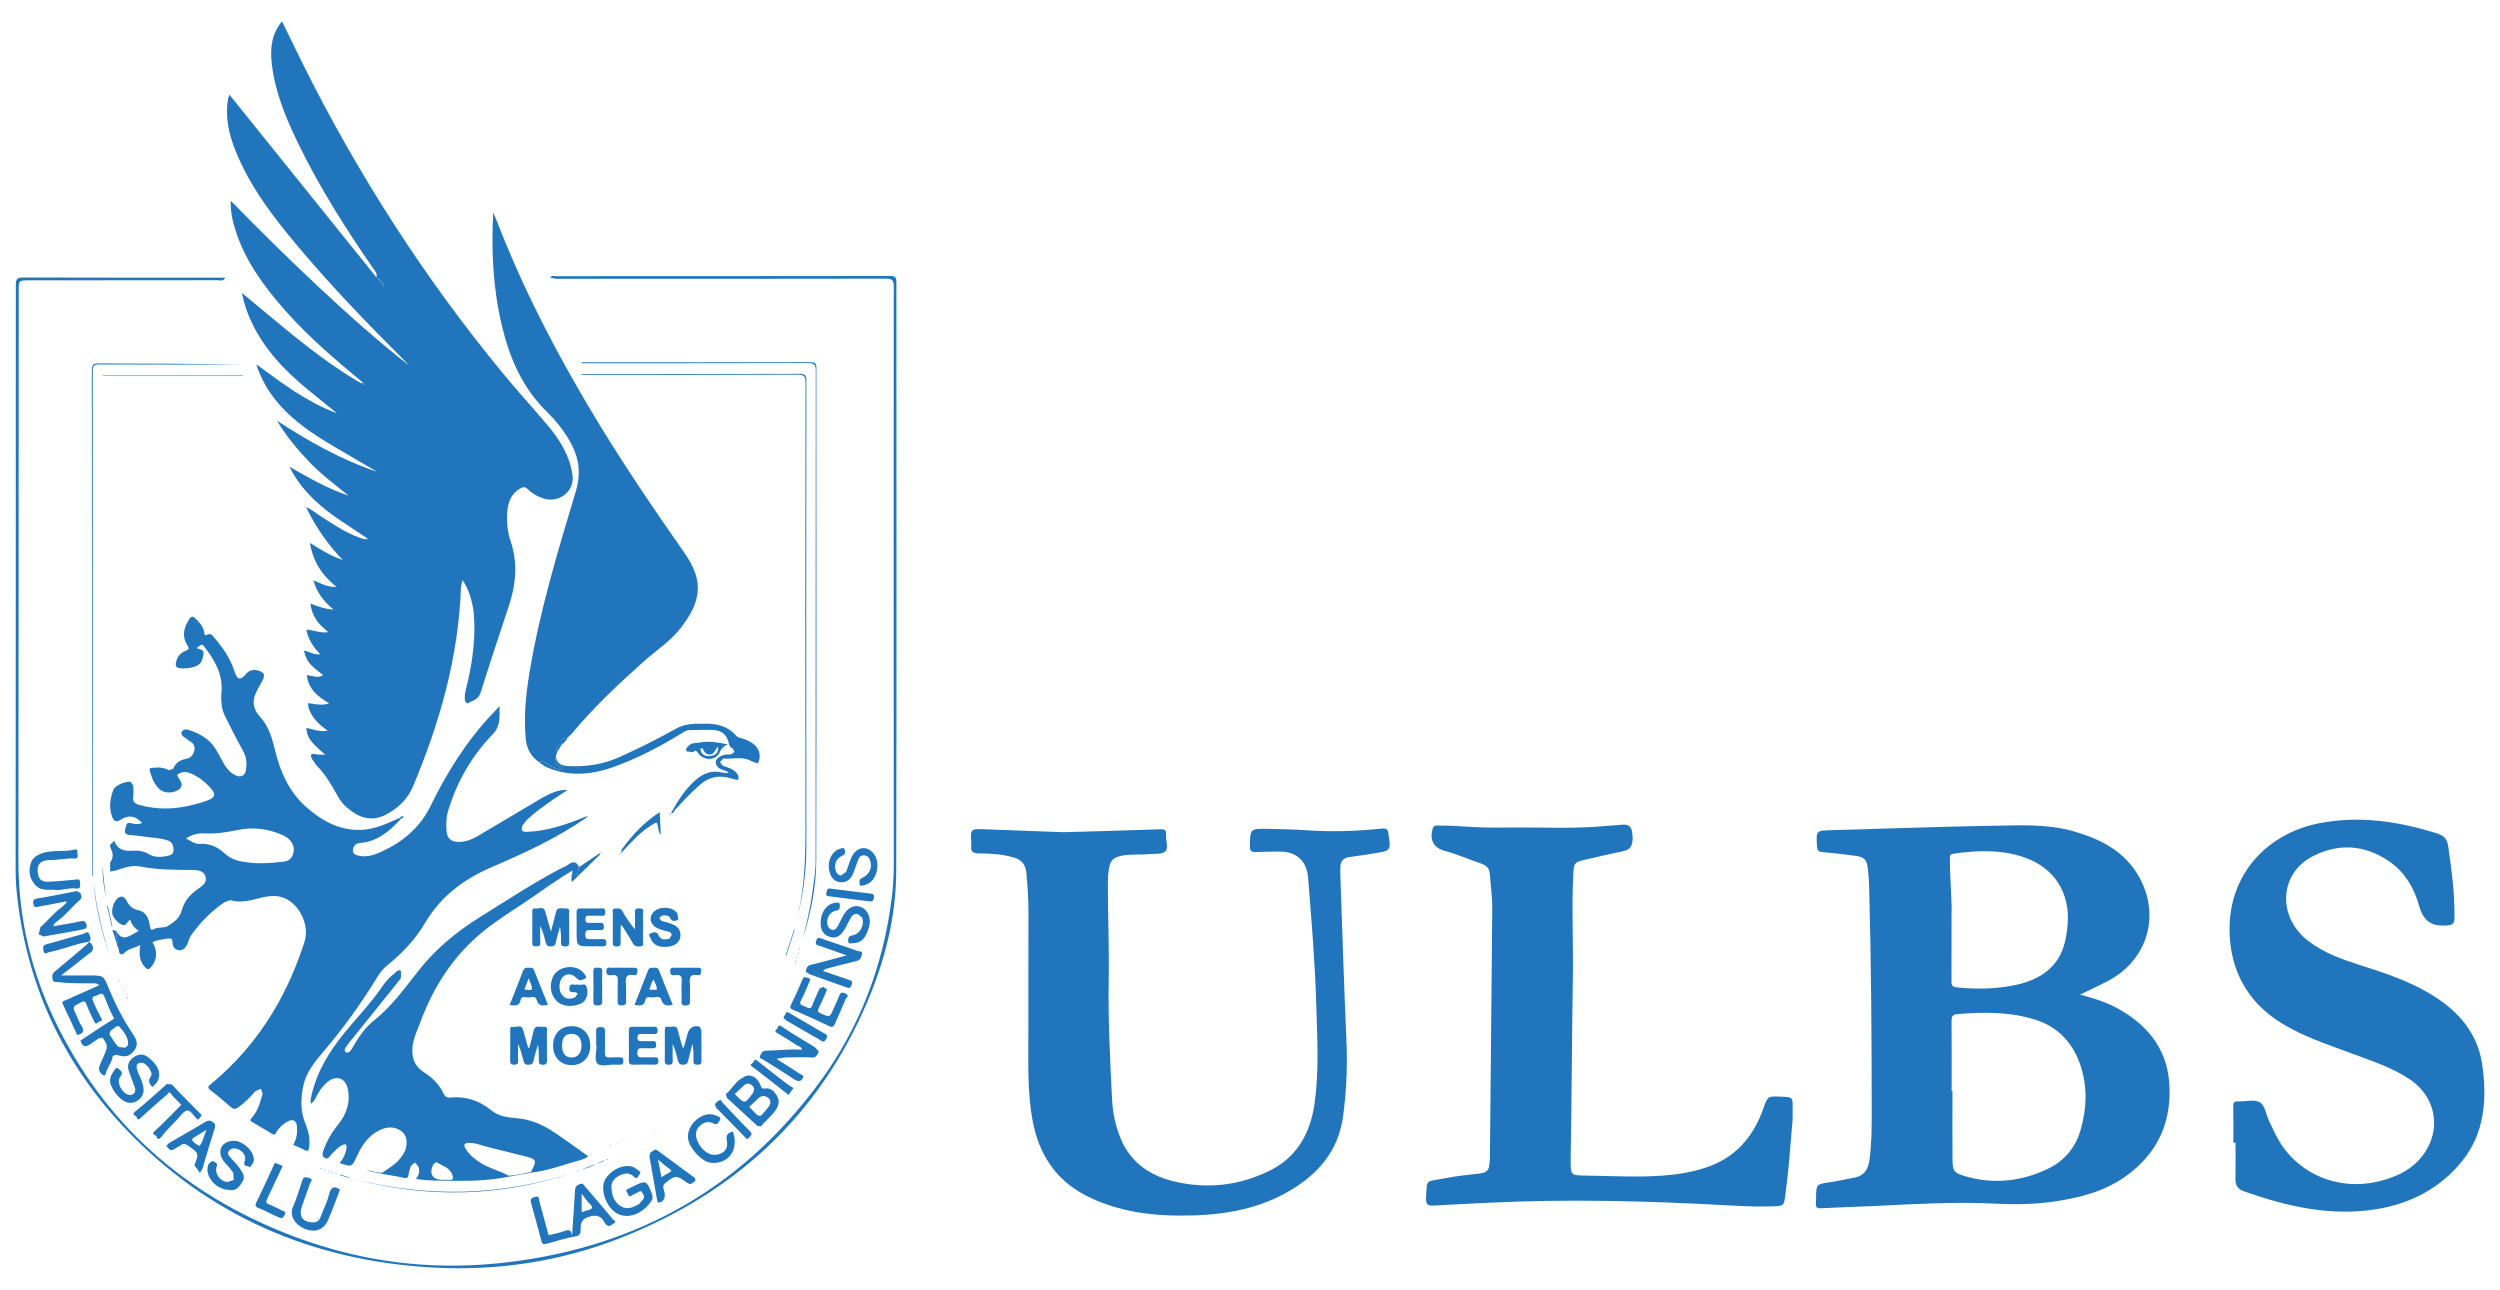
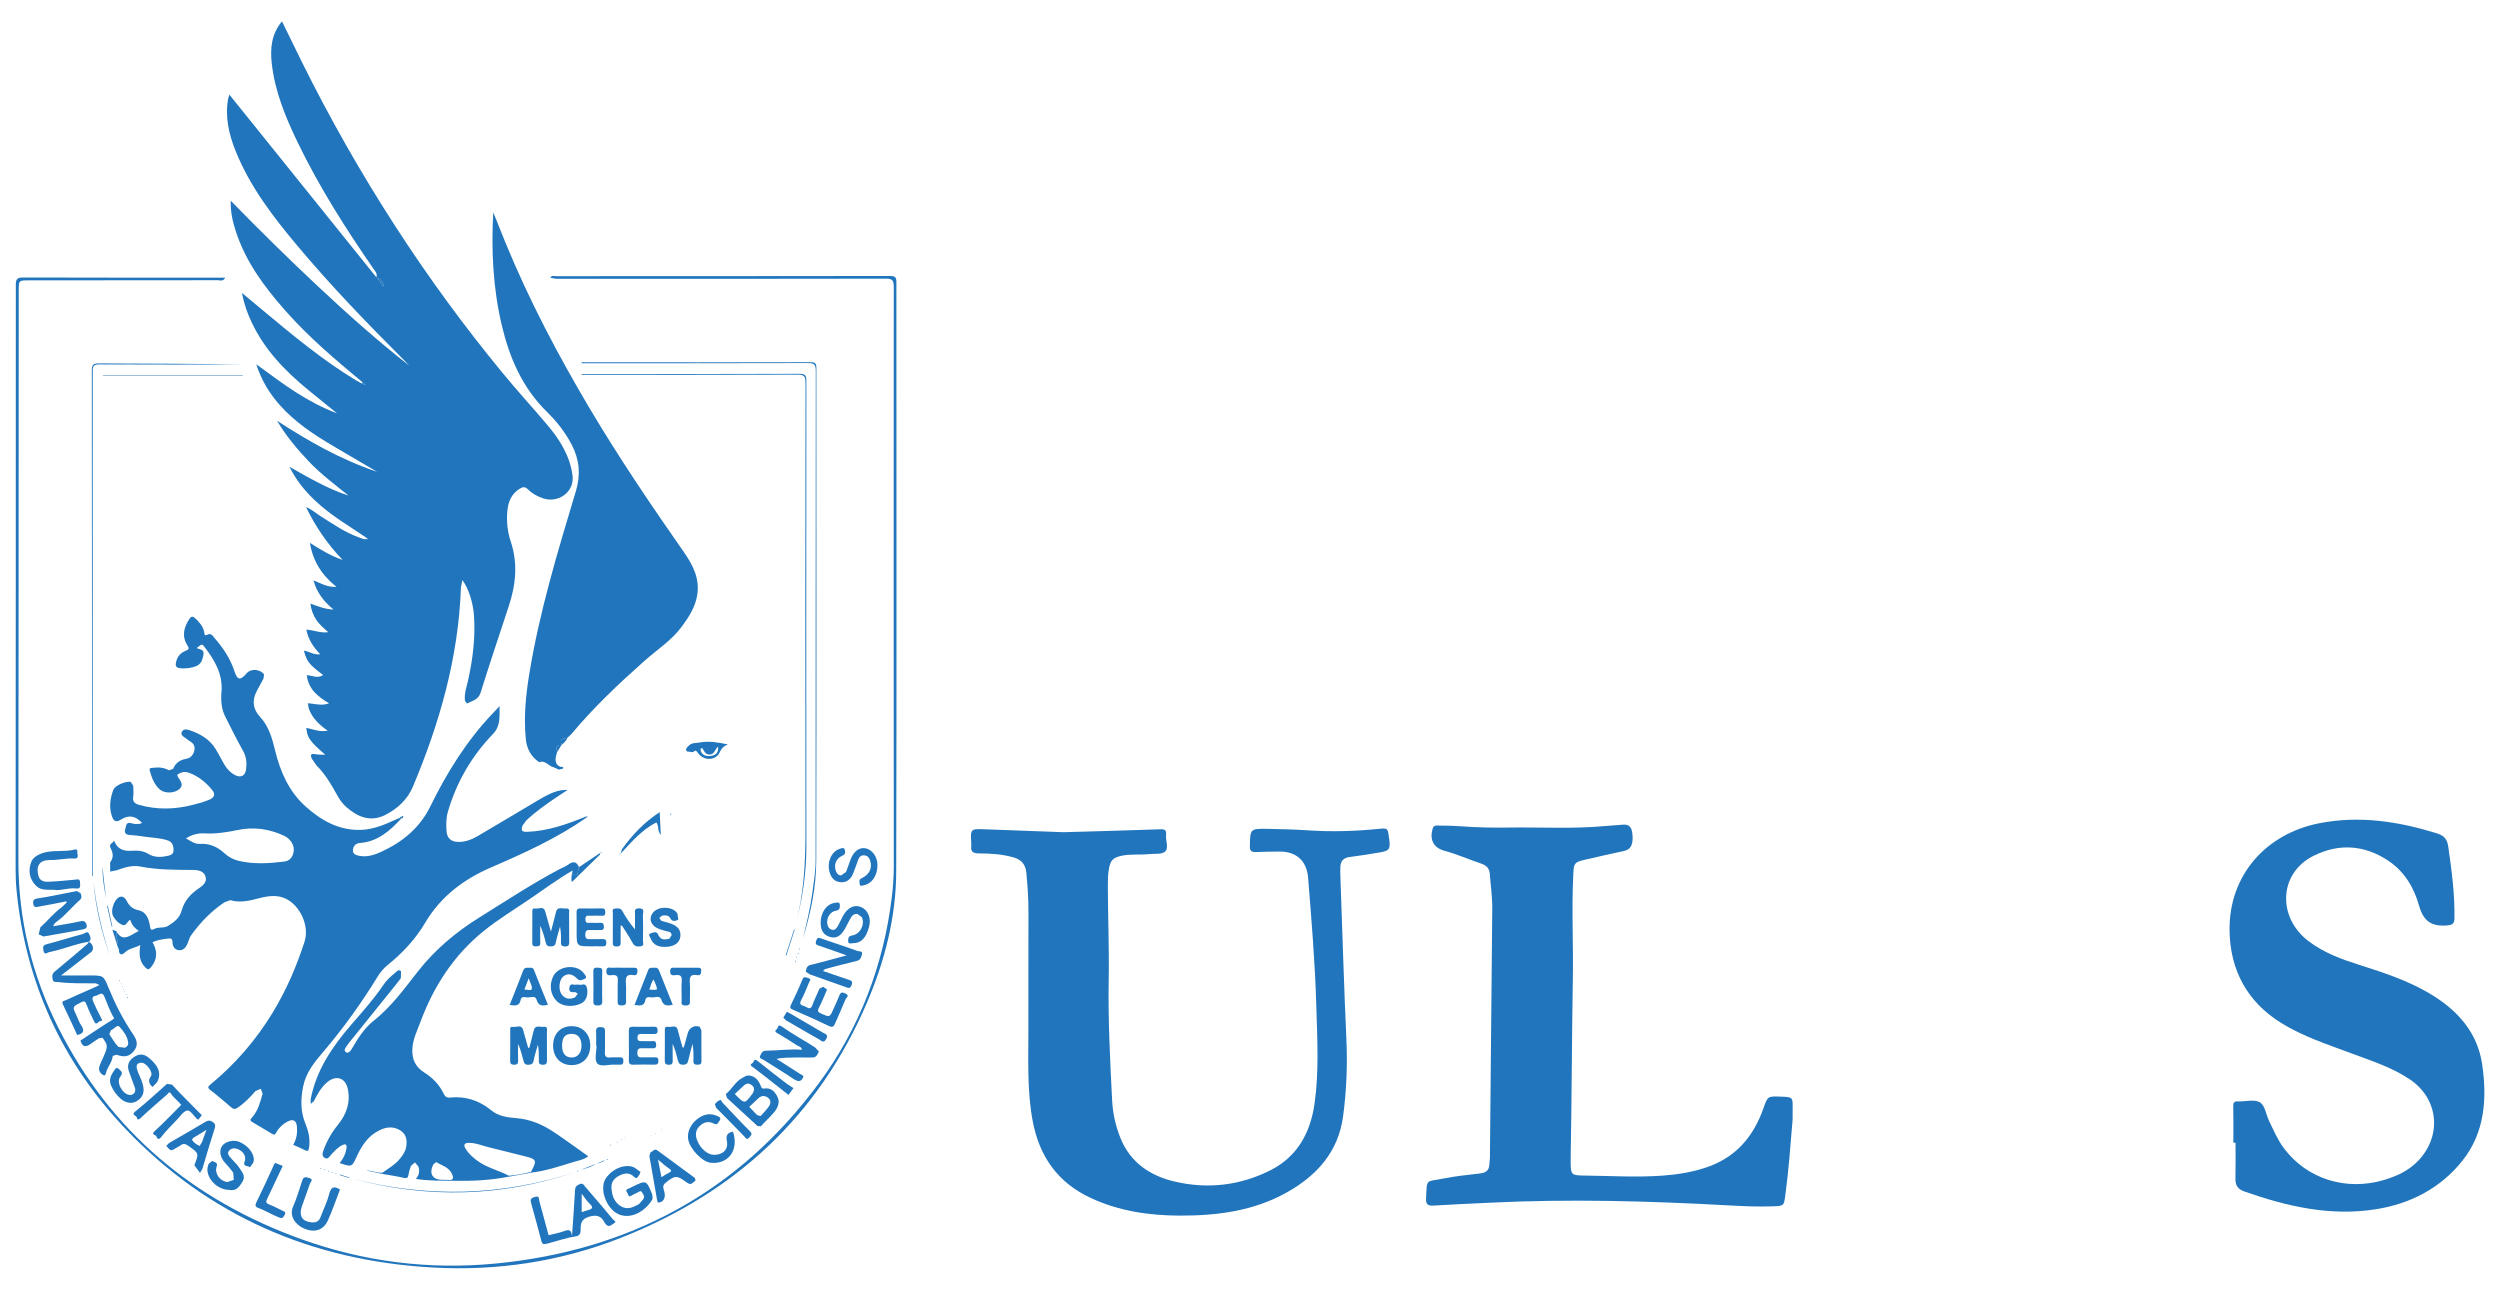
<svg xmlns="http://www.w3.org/2000/svg" version="1.1" id="Layer_1" x="0px" y="0px" width="527.711px" height="272.217px" viewBox="0 0 527.711 272.217" enable-background="new 0 0 527.711 272.217" xml:space="preserve">
  <g>
    <path fill="#2075BC" d="M80.948,60.473c-0.018-0.898-0.461-1.518-1.352-1.836C80.045,59.25,80.5,59.858,80.948,60.473    M77.606,113.688c-3.756-2.575-7.741-4.842-11.072-8.001c-2.114-2.002-3.962-4.21-5.433-7.157   c4.228,2.409,8.137,4.665,12.465,6.076c-2.852-2.297-5.775-4.476-8.314-7.133c-2.533-2.663-4.878-5.462-6.767-8.657   c6.667,4.34,13.534,8.243,21.122,10.777c-3.053-1.789-6.112-3.572-9.153-5.373c-4.175-2.456-8.214-5.108-11.45-8.781   c-2.143-2.433-3.821-5.161-4.913-8.55c2.899,2.096,5.533,4.098,8.32,5.881c2.764,1.766,5.633,3.313,8.733,4.482   c-2.043-1.659-4.098-3.307-6.129-4.978c-4.871-3.998-9.188-8.474-11.904-14.26c-0.874-1.848-1.583-3.756-2.026-6.177   c1.624,1.352,2.97,2.474,4.311,3.596c6.33,5.279,12.666,10.558,19.74,14.845l1.199,0.644l0.856,0.354l-0.656-0.579   c-5.692-4.724-11.331-9.495-16.244-15.058c-4.47-5.055-8.462-10.399-10.552-16.935c-0.62-1.937-1.092-3.903-1.033-6.336   c6.153,6.306,12.194,12.247,18.376,18.04c6.212,5.816,12.548,11.491,19.297,16.758l-1.122-1.175   c-7.753-7.741-15.365-15.63-22.409-24.027c-5.19-6.182-10.115-12.578-13.144-20.177c-1.417-3.555-2.262-7.228-1.512-11.089   l0.23-0.72c10.428,12.961,20.738,25.769,31.042,38.577c0.219-0.856-0.26-1.287-0.608-1.789c-5.94-8.592-11.532-17.396-16.073-26.82   c-2.533-5.261-4.759-10.658-5.415-16.54c-0.349-3.141-0.106-6.188,2.155-8.899c1.453,2.964,2.828,5.799,4.222,8.621   c5.899,11.898,12.448,23.413,19.658,34.562c6.938,10.735,14.467,21.033,22.581,30.906c3.1,3.773,6.389,7.375,9.548,11.101   c2.634,3.1,4.807,6.578,5.326,10.735c0.413,3.336-2.905,5.822-6.141,4.783c-1.234-0.396-2.368-1.016-3.271-1.919   c-0.644-0.644-1.128-0.52-1.783-0.106c-1.6,1.01-2.315,2.533-2.527,4.322c-0.266,2.297-0.059,4.6,0.667,6.767   c1.553,4.635,1.086,9.147-0.407,13.67c-2.008,6.088-4.045,12.17-5.958,18.294c-0.484,1.529-1.801,1.671-2.858,2.262l-0.425-0.585   c-0.195-1.441,0.307-2.793,0.614-4.157c1.039-4.612,1.618-9.253,1.27-13.983c-0.189-2.563-1.157-5.681-2.439-7.334l-0.301,1.512   c-0.508,14.739-4.476,28.645-10.157,42.126c-1.128,2.669-3.248,4.641-5.828,5.94c-3.059,1.541-5.745,0.478-8.149-1.618   c-0.797-0.691-1.411-1.506-1.925-2.445c-1.252-2.267-2.551-4.523-4.417-6.383l-1.01-1.441c-0.254-0.573-0.36-1.187,0.703-0.951   c0.638,0.142,1.317,0.089,2.138,0.13c-3.289-2.87-3.803-3.602-3.998-5.681c1.447,0.289,2.828,0.927,4.529,0.602   c-1.819-1.258-3.271-2.657-3.998-4.647l-0.207-1.157l1.104,0.13c1.086,0.165,2.173,0.337,3.378-0.106   c-2.315-1.376-4.358-2.952-4.7-5.934c1.169,0.041,2.315,0.774,3.431-0.041c-3.053-2.35-3.342-2.722-4.051-5.137   c1.122,0.124,2.067,0.957,3.455,0.756c-1.465-1.529-2.539-3.118-2.929-5.196c1.571,0.077,2.976,0.779,4.629,0.537   c-0.962-0.856-1.896-1.612-2.557-2.64c-0.644-1.004-1.057-2.067-1.21-3.384c1.559,0.526,2.988,1.187,4.86,1.234   c-2.073-1.73-3.531-3.567-4.21-6.147c1.577,0.632,2.929,1.488,4.848,1.37c-3.112-2.468-4.972-5.427-5.61-9.283   c2.268,1.435,4.423,2.758,6.927,3.608c-3.153-3.254-5.681-6.932-7.747-11.154c1.234,0.466,2.073,1.287,3.029,1.884   c2.704,1.683,5.303,3.555,8.355,4.582c0.543,0.183,1.069,0.502,1.659,0.165l-0.136,0.148l0.148,0.094L77.606,113.688z" />
-     <path fill="#2075BC" d="M411.943,192.896c0,5.692,0.012,9.985-0.012,14.278c-0.006,0.827,0.189,1.163,1.122,1.252   c3.844,0.39,7.671,0.36,11.467-0.325c3.088-0.567,6.029-1.553,8.344-3.803c2.628-2.551,3.342-5.87,3.596-9.353   c0.484-6.696-3.006-11.94-9.389-14.048c-4.86-1.606-9.796-1.399-14.768-0.685c-0.827,0.118-0.703,0.65-0.703,1.193   C411.589,185.703,412.055,189.99,411.943,192.896 M411.961,230.292h0.171c0,4.842-0.024,9.684,0.012,14.526   c0.018,2.362,0.319,2.764,2.616,3.443c6.005,1.777,11.845,1.14,17.443-1.506c3.502-1.653,5.869-4.452,6.968-8.196   c1.281-4.393,1.476-8.863,0.124-13.239c-1.5-4.836-4.612-8.444-9.513-10.027c-5.421-1.748-11.048-1.701-16.676-1.222   c-0.974,0.083-1.169,0.537-1.163,1.423C411.978,220.424,411.961,225.355,411.961,230.292 M439.059,209.949   c2.775,0.738,5.332,1.512,7.706,2.787c6.212,3.342,10.464,8.302,11.095,15.453c0.726,8.237-2.197,15.117-9.1,20.071   c-4.553,3.277-9.796,4.565-15.193,5.368c-4.169,0.614-8.385,0.655-12.589,0.437c-8.598-0.443-17.177,0.124-25.757,0.526   c-3.608,0.165-7.222,0.248-10.824,0.449c-0.974,0.059-1.187-0.307-1.075-1.151l0.024-1.098c0.041-2.811,0.041-2.823,2.905-3.236   c1.712-0.248,3.401-0.655,5.108-0.957c2.262-0.407,3.011-1.89,3.277-3.903c0.431-3.224,0.461-6.472,0.455-9.714   c-0.006-15.908-0.106-31.816-0.543-47.718c-0.035-1.329-0.124-2.651-0.283-3.968c-0.212-1.801-0.75-2.38-2.563-2.639   c-2.303-0.325-4.618-0.579-6.938-0.785c-0.809-0.077-1.163-0.236-1.222-1.175c-0.195-3.395-0.236-3.372,3.124-3.46   c11.373-0.319,22.746-0.744,34.131-0.933c5.645-0.094,11.343-0.413,16.882,1.169c5.722,1.636,10.841,4.216,13.877,9.678   c4.505,8.119,1.742,17.443-6.425,21.819C443.204,208,441.208,208.898,439.059,209.949" />
    <path fill="#2075BC" d="M39.255,176.976c0.945,0.484,1.795,1.222,2.894,1.151c2.055-0.13,3.75,0.62,5.214,1.966   c0.862,0.797,1.866,1.34,2.97,1.606c3.2,0.762,6.436,0.567,9.666,0.165c1.128-0.142,1.742-0.874,1.966-1.978   c0.272-1.329-0.514-2.781-2.043-3.49c-3.106-1.435-6.36-1.901-9.725-1.199c-2.339,0.49-4.683,0.85-7.056,0.72   C41.682,175.843,40.454,176.203,39.255,176.976 M24.594,196.575c1.057,2.079,2.444,1.228,3.82,0.413l0.874-0.484   c-0.827-0.573-1.518-1.317-1.795-2.362c-0.626,0.272-0.833,1.352-1.535,1.122c-0.898-0.295-1.618-1.045-2.084-1.907   c-0.591-1.081,0.171-3.431,1.293-3.98c0.809-0.384,1.34,0.319,1.606,0.844c0.567,1.098,1.246,1.665,2.545,1.943   c1.588,0.337,2.132,1.884,2.344,3.378c0.106,0.744,0.325,0.85,0.921,0.537c0.909-0.484,2.025-0.083,2.899-0.644   c1.252-0.797,2.421-1.583,2.864-3.236c0.531-1.972,1.842-3.49,3.579-4.653c0.856-0.567,1.836-1.34,1.453-2.533   c-0.366-1.134-1.47-1.364-2.586-1.376c-3.738-0.035-7.476,0.006-11.178-0.726c-1.683-0.331-3.342,0.195-4.942,0.779l-1.417,0.283   l-0.006-1.931c0.803-1.051,0.602-2.043,0.1-3.017c-0.49-0.951,0.543-0.992,0.726-1.612c0.679,1.86,2.025,2.297,3.761,2.173   c1.211-0.083,2.38-0.018,3.531,0.691c1.087,0.673,2.415,0.709,3.72,0.443c0.756-0.154,1.518-0.272,1.541-1.211   c0.03-0.898-0.207-1.754-1.187-2.096c-1.695-0.596-3.496-0.549-5.244-0.85c-0.945-0.159-1.901-0.236-2.852-0.313   c-0.844-0.065-1.151-0.49-0.892-1.275c0.207-0.602,0.065-1.547,1.287-1.199c0.709,0.201,1.506,0.295,2.256-0.059   c-1.417-1.523-2.787-1.76-4.446-0.726c-0.939,0.579-1.494,0.508-1.901-0.638c-0.691-1.931-0.396-3.791,0.266-5.61   c0.343-0.957,2.592-1.872,3.685-1.701l0.52,0.797c0.024,0.779,0.118,1.571,0,2.327c-0.165,1.051,0.307,1.459,1.222,1.724   c3.832,1.098,7.647,0.968,11.473-0.018c1.187-0.301,2.362-0.62,3.496-1.128c1.057-0.478,1.104-1.205,0.496-1.96   c-1.27-1.577-2.823-2.852-4.73-3.596c-0.632-0.242-1.352-0.378-1.996-0.012c-0.301,0.177-0.957,0.171-0.455,0.933   c0.449,0.685,1.199,1.571,0.295,2.409c-1.028,0.951-3.094,1.01-4.092,0.201c-1.258-1.033-1.772-2.504-2.209-3.998   c-0.212-0.726,0.413-0.608,0.72-0.65c1.152-0.154,2.291-0.059,3.319,0.526l0.886-0.295c0.472-1.187,1.376-1.878,2.645-2.096   c1.016-0.171,1.6-0.785,1.825-1.783c0.219-0.939-0.189-1.553-0.998-1.996l-0.98-0.714c-0.437-0.289-0.915-0.638-0.673-1.187   c0.307-0.679,1.022-0.602,1.571-0.419c2.244,0.75,4.257,1.872,5.551,3.95c0.667,1.081,1.228,2.226,1.872,3.324   c0.567,0.951,1.317,1.766,2.321,2.262c1.181,0.579,2.084,0.112,2.262-1.216c0.171-1.323,0.094-2.61-0.596-3.85   c-1.323-2.392-2.557-4.824-3.779-7.269c-0.821-1.63-0.974-3.407-0.815-5.196c0.343-3.791-1.441-6.767-3.608-9.59   c-0.496-0.644-0.561-0.59-1.612,0.278c0.608,0.342,1.642,0.213,1.417,1.394c-0.207,1.081-0.478,2.037-1.636,2.462   c-0.909,0.337-1.854,0.461-2.817,0.431c-1.34-0.041-1.624-0.407-1.234-1.677c0.301-0.968,0.974-1.665,1.907-2.025   c0.661-0.248,0.844-0.431,0.407-1.122c-1.24-1.943-0.791-3.821,0.407-5.622c0.36-0.531,0.667-0.632,1.181-0.165   c0.891,0.815,1.665,1.677,1.937,2.899c0.065,0.272-0.012,0.957,0.555,0.644c0.915-0.49,1.21,0.177,1.636,0.667   c1.772,2.049,3.277,4.228,4.139,6.85c0.703,2.132,1.258,2.173,2.704,0.52c0.862-0.98,2.858-0.797,3.602,0.313l-0.112,0.862   c-0.478,0.88-0.951,1.766-1.429,2.651c-1.027,1.919-0.827,3.797,0.662,5.391c1.848,1.984,2.563,4.452,3.177,6.997   c1.098,4.547,2.911,8.775,6.466,11.958c3.254,2.917,6.95,5.049,11.515,4.954c2.551-0.047,4.889-0.974,7.174-2.025l1.116-0.496   l0.278,0.242c-2.356,2.551-4.913,4.753-8.592,5.043c-0.945,0.071-1.405,0.644-1.494,1.464c-0.094,0.903,0.697,1.122,1.352,1.246   c1.641,0.319,3.189-0.189,4.635-0.85c4.494-2.073,8.131-5.037,10.375-9.631c3.454-7.062,7.594-13.705,13.026-19.463   c0.431-0.455,0.862-0.909,1.565-1.653c-0.041,2.356,0.272,4.151-1.447,5.94c-4.441,4.612-7.611,10.074-9.436,16.262   c-0.407,1.388-0.419,2.805-0.307,4.21c0.118,1.523,1.01,2.238,2.533,2.25c1.464,0,2.787-0.502,4.009-1.216   c4.281-2.51,8.533-5.061,12.796-7.594c2.817-1.671,4.358-2.232,6.212-2.161c-1.104,0.732-2.037,1.317-2.941,1.943   c-2.025,1.399-4.033,2.823-5.816,4.541l-0.786,1.087c-0.212,0.797-0.319,1.311,0.957,1.27c4.364-0.154,8.367-1.559,12.335-3.177   l0.201,0.201c-6.247,4.352-13.127,7.47-20.077,10.475c-5.769,2.498-10.617,6.094-13.906,11.65   c-2.049,3.466-4.795,6.425-7.948,8.964c-0.827,0.661-1.494,1.441-2.055,2.356c-3.437,5.598-7.257,10.942-11.509,15.932   c-1.931,2.268-3.691,4.393-4.287,7.405c-0.525,2.663-0.561,5.208,0.478,7.765c0.656,1.6,1.063,3.283,0.78,5.061   c-0.1,0.644-0.207,0.909-0.892,0.549c-0.791-0.413-1.63-0.738-2.457-1.104c0.715-1.211,0.909-2.498,0.797-3.82   c-0.118-1.364-0.844-1.73-2.037-1.081c-0.98,0.526-1.813,1.323-2.309,2.244c-0.337,0.62-0.496,0.573-0.921,0.319   c-1.37-0.809-2.734-1.618-4.098-2.439c-0.502-0.301-0.638-0.443-0.089-1.045c1.234-1.376,1.689-3.195,2.197-4.948l-0.354-1.069   l-1.152,0.484c-1.128,1.317-2.326,2.551-3.797,3.531c-0.602,0.402-0.939,0.23-1.388-0.154c-1.429-1.211-2.834-2.451-4.322-3.578   c-0.673-0.52-0.508-0.768,0.018-1.199c5.22-4.305,9.584-9.342,13.103-15.128c2.882-4.736,5.066-9.779,6.755-15.034   c1.057-3.277-0.921-7.694-4.128-9.123c-1.642-0.732-3.478-0.531-5.244-0.083c-2.073,0.537-4.145,1.11-6.312,0.472l-1.252,0.461   c-2.787,1.878-5.102,4.257-7.039,6.991c-0.384,0.537-0.496,1.264-0.797,1.872c-0.354,0.738-0.939,1.34-1.789,1.234   c-0.874-0.106-1.311-0.839-1.323-1.671c-0.006-0.791-0.313-0.862-0.998-0.779c-1.086,0.13-2.155,0.278-3.218,0.756   c1.086,1.89,1.069,3.649-0.36,5.338c-0.455,0.537-0.679,0.449-1.122,0.024c-1.334-1.287-1.388-2.876-1.092-4.771   c-1.14,0.667-2.332,0.673-3.23,1.559c-0.667,0.661-1.317,0.596-1.281-0.596l-0.236-0.561l-0.201-0.573   c0.407-0.537-0.012-1.016-0.1-1.518L24.594,196.575z" />
    <path fill="#2075BC" d="M224.52,175.666c7.535-0.218,13.971-0.384,20.413-0.62c0.98-0.035,1.299,0.207,1.205,1.187   c-0.118,1.199,0.626,2.769-0.201,3.519c-0.72,0.65-2.256,0.407-3.437,0.537c-1.949,0.207-3.927-0.065-5.869,0.372   c-1.724,0.396-2.22,0.957-2.551,2.71c-0.236,1.27-0.23,2.545-0.23,3.826c0.018,6.484,0.295,12.979,0.183,19.457   c-0.154,8.562,0.289,17.077,0.72,25.604c0.142,2.746,0.726,5.415,1.766,7.978c2.09,5.179,6.242,7.942,11.379,9.159   c6.968,1.653,13.829,0.868,20.242-2.356c5.681-2.852,8.45-7.895,9.33-14.001c0.998-6.909,0.573-13.859,0.378-20.803   c-0.254-8.999-1.004-17.969-1.724-26.938c-0.283-3.543-2.403-5.539-5.988-5.545c-1.695,0-3.378,0.041-5.072,0.1   c-0.933,0.035-1.264-0.283-1.24-1.275c0.089-3.632,0.053-3.673,3.714-3.62c2.923,0.047,5.852,0.13,8.763,0.325   c4.895,0.325,9.773,0.171,14.65-0.313c1.949-0.195,1.99-0.159,2.226,1.73l0.083,0.543c0.236,1.949,0.012,2.332-1.866,2.669   c-2.197,0.396-4.411,0.703-6.625,1.01c-1.199,0.165-1.783,0.886-1.836,2.008c-0.047,1.228,0.018,2.468,0.059,3.696   c0.396,10.912,0.709,21.825,1.211,32.737c0.248,5.421,0.03,10.871-0.697,16.274c-1.01,7.487-5.492,12.459-11.792,16.014   c-7.003,3.962-14.715,4.96-22.604,4.948c-6.484-0.012-12.802-0.927-18.784-3.685c-7.062-3.254-10.942-8.816-12.347-16.309   c-1.187-6.336-0.892-12.743-0.904-19.138c-0.018-8.361,0.024-16.729,0.018-25.09c0-2.74-0.195-5.468-0.455-8.202   c-0.171-1.771-1.098-2.728-2.693-3.189c-2.391-0.691-4.86-0.838-7.322-0.844c-1.205,0-1.795-0.36-1.594-1.636l-0.024-0.685   c-0.136-2.84-0.136-2.876,2.811-2.775C213.737,175.246,219.672,175.483,224.52,175.666" />
    <path fill="#2075BC" d="M471.428,241.212c0-2.557,0.041-5.12-0.024-7.676c-0.024-0.874,0.254-1.081,1.075-1.051   c1.506,0.059,3.26-0.466,4.447,0.148c1.199,0.62,1.364,2.557,2.008,3.903c0.968,2.008,1.831,4.074,3.189,5.881   c4.824,6.436,13.091,9.035,21.051,6.673c2.805-0.827,5.362-2.014,7.393-4.204c4.925-5.314,4.157-12.92-1.842-17.012   c-3.761-2.563-8.107-3.921-12.329-5.503c-5.078-1.907-10.275-3.572-14.91-6.46c-7.216-4.482-10.77-11.249-10.865-19.569   c-0.118-11.538,7.623-20.36,18.99-22.575c8.462-1.647,16.593-0.378,24.683,2.108c1.571,0.478,2.268,1.216,2.492,2.811   c0.726,5.019,1.393,10.038,1.311,15.128c-0.018,1.163-0.407,1.441-1.606,1.535c-3.212,0.242-4.936-0.868-5.858-4.163   c-1.063-3.785-3.071-7.228-6.531-9.519c-5.055-3.348-10.41-3.667-15.725-1.027c-7.328,3.632-7.789,12.961-1.039,18.063   c3.212,2.427,6.95,3.797,10.735,4.996c5.486,1.736,10.954,3.537,15.825,6.661c5.232,3.348,9.076,7.865,10.033,14.201   c1.092,7.287,0.585,14.526-4.169,20.472c-4.612,5.775-10.977,9.094-18.347,10.239c-9.578,1.494-18.677-0.614-27.635-3.756   c-1.275-0.443-1.943-1.205-1.913-2.628c0.059-2.557,0.018-5.114,0.018-7.671L471.428,241.212z" />
    <path fill="#2075BC" d="M378.396,236.279c-0.455,5.374-0.827,10.753-1.553,16.097c-0.289,2.161-0.337,2.173-2.521,2.256   c-3.147,0.124-6.301-0.018-9.448-0.195c-16.853-0.927-33.7-1.399-50.57-0.555c-3.921,0.195-7.848,0.354-11.769,0.602   c-1.234,0.077-1.577-0.372-1.518-1.541c0.212-4.293-0.1-3.401,3.596-4.163c2.586-0.531,5.232-0.768,7.86-1.092   c1.151-0.142,1.86-0.632,1.901-1.866l0.124-1.364c0.171-17.549,0.337-35.093,0.496-52.643c0.024-2.474-0.348-4.919-0.525-7.381   c-0.083-1.163-0.75-1.777-1.789-2.132c-2.592-0.874-5.096-1.984-7.741-2.704c-2.38-0.644-3.236-2.38-2.498-4.748   c0.236-0.756,0.892-0.579,1.364-0.585c1.6-0.006,3.2,0.047,4.795,0.165c3.242,0.242,6.484,0.301,9.725,0.254   c6.85-0.1,13.711,0.313,20.555-0.325c1.228-0.118,2.462-0.171,3.691-0.283c1.193-0.112,1.771,0.443,1.949,1.588   c0.112,0.732,0.154,1.447,0.018,2.179c-0.189,1.004-0.726,1.571-1.777,1.789c-2.77,0.573-5.515,1.24-8.273,1.86   c-2.096,0.472-2.268,0.72-2.38,2.817c-0.384,7.399,0.012,14.804-0.106,22.197c-0.207,12.43-0.224,24.86-0.449,37.296l-0.012,1.506   c0.018,2.628,0.159,2.805,2.734,2.828c5.574,0.065,11.149,0.419,16.717,0.018c3.153-0.23,6.253-0.738,9.253-1.754   c6.182-2.096,9.926-6.519,12.022-12.554c0.868-2.486,0.933-2.468,3.59-2.368c2.586,0.094,2.586,0.094,2.539,2.61   C378.385,234.814,378.396,235.546,378.396,236.279" />
    <path fill="#2075BC" d="M113.81,160.888c-1.712-1.175-2.61-2.787-2.817-4.86c-0.461-4.582-0.024-9.117,0.709-13.629   c2.138-13.198,6.017-25.958,9.855-38.719c1.039-3.454,0.768-6.637-0.856-9.767c-1.346-2.598-3.112-4.877-5.214-6.932   c-5.196-5.072-7.948-11.444-9.584-18.382c-1.836-7.8-2.226-15.737-1.783-23.779c0.856,2.126,1.695,4.257,2.563,6.371   c4.995,12.158,11.101,23.756,17.803,35.046c6.147,10.345,12.885,20.307,19.776,30.168c1.884,2.699,3.431,5.521,2.941,8.999   c-0.366,2.622-1.736,4.748-3.26,6.826c-2.167,2.958-5.25,4.907-7.93,7.287c-5.462,4.848-10.753,9.844-15.43,15.465l-0.791,0.738   c-0.773,0.195-1.789,0.189-1.216,1.488l-0.053,0.059c-1.311-0.142-1.069,0.697-0.927,1.47l-0.248,0.909   c-0.177,0.921-0.083,1.754,0.874,2.197c0.242,0.112,0.762-0.154,0.644,0.384l-0.909,0.236l-0.968-0.461   C115.853,161.821,115.168,160.375,113.81,160.888" />
    <path fill="#2075BC" d="M93.554,249.037v0.006l0.951,0.006c1.216,0.171,1.317-0.348,0.874-1.299   c-0.661-1.411-2.138-1.724-3.301-2.451l-0.62,0.502c-0.939,1.884-0.207,3.2,1.825,3.236H93.554z M120.835,183.764   c-3.118,1.807-6.006,3.956-8.982,5.982c-3.271,2.232-6.667,4.281-9.761,6.779c-6.295,5.102-10.534,11.627-13.333,19.156   c-0.709,1.907-1.653,3.744-1.724,5.864c-0.065,2.096,0.679,3.685,2.486,4.818c1.76,1.11,3.2,2.557,4.11,4.458   c0.295,0.608,0.644,0.927,1.358,0.856c3.254-0.337,6.171,0.62,8.657,2.657c1.641,1.352,3.537,1.535,5.468,1.701   c2.952,0.254,5.545,1.423,7.954,3.035c2.368,1.594,4.671,3.283,7.103,5.007c-1.01,0.762-2.197,0.915-3.283,1.252   c-2.893,0.892-5.769,1.866-8.81,2.203v-0.148c1.328-2.51,1.24-2.699-1.518-3.372c-2.421-0.59-4.83-1.228-7.251-1.807   c-1.453-0.348-2.84-0.974-4.37-0.963c-0.968,0.006-1.122,0.472-0.691,1.199c0.585,0.986,1.423,1.736,2.332,2.439   c2.049,1.594,4.588,2.114,6.826,3.295l-0.006,0.201c-3.815,0.762-7.676,0.951-11.55,0.868c-2.681-0.053-5.374,0.065-8.066-0.396   c0.649-0.732,0.862-1.606,0.543-2.592l-0.738-0.886l-0.844,0.738c-0.183,0.555-0.396,1.116-0.484,1.689   c-0.112,0.638-0.177,1.039-1.039,0.833c-1.453-0.354-2.941-0.555-4.417-0.815l-0.035-0.295c1.24-0.915,2.622-1.659,3.614-2.882   c0.602-0.744,1.187-1.535,1.352-2.498c0.218-1.311,0.118-2.592-1.104-3.431c-1.417-0.98-2.929-0.88-4.417-0.183   c-2.415,1.128-3.809,3.2-4.877,5.515c-1.075,2.332-1.045,2.344-3.643,1.459c0.785-0.915,1.275-1.949,1.441-3.118   c0.112-0.774-0.148-1.022-0.909-0.644c-0.974,0.484-1.653,1.275-2.368,2.043c-0.378,0.407-0.679,1.11-1.423,0.555   c-0.549-0.419-0.336-1.004-0.165-1.488c0.703-1.99,1.73-3.773,3.071-5.427c1.789-2.203,2.699-4.765,2.055-7.635   c-0.52-2.338-2.51-2.888-4.352-1.329c-1.293,1.092-2.049,2.545-2.817,3.998l-0.608,0.549l-0.065-0.839   c1.152-6.177,4.541-11.166,8.521-15.79c2.38-2.758,4.83-5.45,6.856-8.485c0.667-0.992,1.535-1.783,2.462-2.527   c0.372-0.301,0.697-0.85,1.258-0.342l-0.041,1.476c-0.815,1.092-1.689,2.144-2.545,3.212c-2.805,3.484-5.61,6.968-8.415,10.446   l-0.319,0.449c-0.378,0.466-0.886,1.134-0.301,1.512c0.561,0.36,1.027-0.372,1.329-0.886c1.24-2.149,2.592-4.246,4.535-5.781   c3.767-2.982,6.501-6.82,9.43-10.534c3.561-4.511,7.913-8.161,12.79-11.208c5.604-3.496,11.125-7.127,16.965-10.227   c0.602-0.319,1.281-0.531,1.813-0.939c1.027-0.785,1.783-0.75,2.326,0.496l-0.189,0.768c-0.148,0.325,0.083,0.921-0.526,0.921   C120.888,184.738,120.899,184.201,120.835,183.764" />
    <path fill="#2075BC" d="M116.142,58.622c0.372-0.561,0.874-0.325,1.27-0.325c23.496-0.012,46.997,0,70.493-0.041   c1.116,0,1.311,0.337,1.311,1.358c-0.012,41.417,0.071,82.835-0.036,124.246c-0.024,9.69-2.409,19.002-6.218,27.883   c-10.221,23.832-27.842,40.036-51.786,49.495c-12.831,5.072-26.248,7.098-39.994,6.306c-25.344-1.453-47.228-10.865-64.801-29.377   C13.03,224.103,5.395,207.274,3.493,187.923c-0.148-1.5-0.195-3.012-0.195-4.517c0.018-41.093,0.053-82.197,0.041-123.289   c0-1.287,0.36-1.541,1.577-1.541c13.717,0.047,27.435,0.03,41.146,0.03h1.47c-0.443,0.886-1.069,0.543-1.518,0.543   c-13.304,0.03-26.608,0.03-39.912,0.03c-2.149,0-2.149,0-2.149,2.167c-0.018,40.089-0.018,80.183-0.071,120.272   c-0.012,12.471,2.858,24.263,8.438,35.335c10.989,21.819,28.414,36.386,51.249,44.612c13.251,4.771,26.986,6.501,40.98,5.155   c28.237-2.716,51.284-15.064,68.261-38.01c8.657-11.71,13.7-24.96,15.453-39.427c0.26-2.132,0.401-4.275,0.401-6.425   c-0.024-40.78-0.041-81.553-0.006-122.333c0-1.376-0.325-1.707-1.701-1.707c-23.177,0.053-46.354,0.041-69.531,0.035   L116.142,58.622z" />
    <path fill="#2075BC" d="M27.047,220.066c-0.136-1.34-0.992-2.386-1.795-3.307c-0.537-0.62-1.169,0.508-1.825,0.703l-0.354,0.821   c0.608,0.921,1.134,1.913,1.931,2.71l1.382,0.165C26.776,220.987,27.13,220.627,27.047,220.066 M18.775,198.814   c0.874,0.407,1.151,1.606,0.478,2.138c-2.014,1.583-4.039,3.147-6.36,4.954h6.064c2.888,0,2.888,0,3.974,2.651   c1.405,3.431,3.088,6.714,5.173,9.785c0.762,1.11,1.152,2.238,0.218,3.437c-0.957,1.228-2.037,1.488-3.726,0.85l-0.797,0.26   c-0.1,1.169-0.862,2.043-1.275,3.071c-0.165,0.39-0.159,1.311-0.773,0.957c-0.407-0.242-1.063-0.85-0.786-1.76   c0.402-1.287,1.157-2.403,1.5-3.726c0.289-1.104-0.384-1.659-0.821-2.38l-0.785,0.112l-1.447,0.986   c-1.01,0.791-1.919,1.181-2.439-0.49c2.214-1.453,4.441-2.976,6.738-4.393c0.608-0.372,0.289-0.413,0.083-0.821   c-0.667-1.305-1.216-2.669-1.748-4.039c-0.502-1.293-1.234-0.289-1.842-0.218c-0.827,0.1-0.767,0.715-0.52,1.258   c0.508,1.14,1.045,2.268,1.63,3.366c0.201,0.378,0.449,0.667-0.171,0.732c-0.413,0.047-0.803,1.045-1.258,0.094   c-0.555-1.157-1.152-2.315-1.589-3.525c-0.278-0.762-0.484-0.903-1.234-0.508c-1.789,0.927-1.807,0.874-0.957,2.657   c0.331,0.685,0.543,1.435,0.963,2.055c0.773,1.134,0.714,1.872-0.78,2.155c-0.986-2.132-1.954-4.311-3.006-6.442   c-0.384-0.779,0.307-0.768,0.591-0.898c2.055-0.957,4.134-1.848,6.206-2.769l0.909-0.431l-0.738-0.366   c-2.681-0.012-5.374,0.065-8.048-0.278c-0.443-0.059-0.951,0.183-1.104-0.626c-0.136-0.703-0.094-1.122,0.467-1.588   c2.303-1.895,4.57-3.832,6.844-5.769l0.407-0.52L18.775,198.814z" />
-     <path fill="#2075BC" d="M113.81,160.888c1.358-0.514,2.043,0.933,3.171,1.11l0.968,0.461l0.915-0.23   c0.118-0.537-0.401-0.272-0.644-0.384c-0.962-0.449-1.057-1.275-0.88-2.203c0.136,1.6,1.323,2.014,2.592,2.073   c3.72,0.177,7.346-0.337,10.771-1.884c4.104-1.854,8.137-3.856,12.07-6.058c1.984-1.11,4.122-1.01,6.253-1.01   c2.439,0,4.706,0.573,6.377,2.545c0.437,0.514,1.069,0.467,1.606,0.661c2.149,0.768,3.307,1.966,3.336,3.519   c0.018,0.608-0.059,1.299-0.484,1.647l-1.293-0.49c-1.896-1.075-3.927-0.366-5.893-0.52l-0.714,0.738l0.626,0.791l1.417,0.484   c0.821,0.337,1.5,0.856,1.872,1.701l-0.006,0.774l-0.614-0.053l-1.051-0.283c-2.403-0.691-4.517-0.331-6.466,1.382   c-1.889,1.659-3.596,3.472-5.279,5.326c-0.207,0.224-0.242,0.856-0.833,0.585l0.035,0.018c1.423-2.545,2.952-5.013,5.19-6.95   c1.606-1.394,3.389-2.108,5.539-1.577c0.425,0.1,0.874,0.077,1.429,0.118c-0.472-0.567-1.057-0.555-1.541-0.768   c-0.661-0.295-1.175-0.774-1.193-1.518c-0.024-0.679,0.579-0.992,1.086-1.287c0.655-0.384,1.405-0.337,2.132-0.366l0.72-0.514   l-0.348-0.774c-0.768-0.177-0.75-0.833-0.909-1.364c-0.49-1.671-1.665-2.468-3.331-2.516c-1.641-0.047-3.283,0.041-4.925,0.047   c-0.638,0.006-1.116,0.366-1.618,0.667c-4.547,2.787-9.277,5.267-14.272,7.068c-4.789,1.73-9.755,2.203-14.615-0.083   L113.81,160.888z" />
    <path fill="#2075BC" d="M122.764,76.471h1.352c15.636,0,31.267,0.018,46.903-0.012c0.998-0.006,1.311,0.207,1.311,1.258   c-0.018,34.65,0.053,69.306-0.03,103.957c-0.012,5.598-1.175,11.113-2.84,16.487c0.803-3.218,1.571-6.436,2.02-9.731   c0.301-2.25,0.679-4.505,0.679-6.779c0.018-34.467,0-68.934,0.035-103.401c0.006-1.394-0.449-1.612-1.695-1.612   c-15.311,0.047-30.629,0.035-45.94,0.041h-1.771L122.764,76.471z" />
    <path fill="#2075BC" d="M122.789,251.976v1.972v1.913c0.561-0.177,0.933-0.319,1.317-0.413c0.98-0.248,1.181-0.602,0.348-1.376   C123.875,253.535,123.45,252.826,122.789,251.976 M115.798,260.733c1.14-0.295,2.297-0.484,3.378-0.892   c0.921-0.354,1.429-0.242,1.565,1.069c0.23-3.443,0.478-6.572,0.638-9.702c0.041-0.726,0.307-0.933,0.933-1.234   c0.744-0.354,0.927,0.189,1.175,0.478c1.996,2.285,3.95,4.606,5.893,6.932c0.171,0.207,0.856,0.508,0.289,0.791   c-0.478,0.236-0.992,0.992-1.695,0.36l-0.325-0.425c-0.744-1.441-1.659-1.766-3.348-1.27c-1.724,0.508-1.748,1.636-1.742,2.834   c0.006,0.915-0.431,1.228-1.11,1.323c-2.043,0.295-3.974,1.022-5.97,1.518c-0.756,0.183-1.022,0.171-1.222-0.638   c-0.667-2.634-1.423-5.244-2.138-7.871c-0.171-0.655-0.218-1.039,0.703-1.335c1.104-0.36,0.886,0.378,1.016,0.844   C114.51,255.92,115.148,258.329,115.798,260.733" />
    <path fill="#2075BC" d="M116.287,196.649c0.419-1.606,0.773-2.817,1.045-4.045c0.301-1.352,1.341-0.744,2.096-0.833   c0.927-0.112,0.691,0.638,0.697,1.122c0.03,1.96,0,3.921,0.03,5.881c0.006,0.632-0.071,1.016-0.868,1.01   c-0.768,0-0.904-0.337-0.88-0.998c0.041-1.045,0.012-2.09-0.195-3.189c-0.313,1.134-0.667,2.25-0.904,3.395   c-0.136,0.655-0.461,0.762-1.039,0.779c-0.602,0.018-0.921-0.171-1.063-0.762c-0.289-1.222-0.62-2.433-1.175-3.608   c0,1.193-0.035,2.391,0.012,3.584c0.035,0.756-0.372,0.756-0.939,0.779c-0.644,0.024-0.756-0.266-0.75-0.815   c0.024-2.055,0-4.11,0.012-6.159c0.006-0.472-0.165-1.163,0.655-1.016c0.703,0.13,1.712-0.614,2.073,0.626   C115.466,193.703,115.826,195.002,116.287,196.649" />
    <path fill="#2075BC" d="M111.743,221.145c0.301-1.187,0.632-2.368,0.897-3.561c0.307-1.34,1.352-0.738,2.108-0.833   c0.939-0.118,0.691,0.632,0.691,1.122c0.018,1.913-0.006,3.832,0.018,5.751c0.006,0.644,0.035,1.134-0.886,1.128   c-0.974-0.012-0.827-0.602-0.827-1.187c0-1.004,0-2.008-0.201-3.053c-0.307,1.116-0.685,2.22-0.898,3.348   c-0.13,0.703-0.443,0.856-1.092,0.898c-0.756,0.047-0.939-0.378-1.081-0.939c-0.295-1.169-0.59-2.332-1.122-3.454   c0,1.157-0.029,2.321,0.018,3.484c0.018,0.62-0.13,0.903-0.827,0.898c-0.655-0.006-0.868-0.207-0.856-0.868   c0.035-2.055,0.006-4.116,0.018-6.171c0-0.419-0.159-1.075,0.573-0.945c0.732,0.136,1.789-0.638,2.155,0.685   c0.348,1.252,0.709,2.51,1.063,3.756L111.743,221.145z" />
    <path fill="#2075BC" d="M144.347,221.088c0.278-1.01,0.555-2.014,0.833-3.017c0.325-1.187,1.429-1.742,2.533-1.329l0.343,0.785   c0.006,2.149-0.012,4.299,0.018,6.448c0.006,0.614-0.242,0.762-0.815,0.774c-0.632,0.006-0.915-0.159-0.892-0.85   c0.041-1.175,0.012-2.356-0.177-3.572c-0.307,1.169-0.655,2.327-0.903,3.502c-0.136,0.661-0.413,0.903-1.092,0.921   c-0.72,0.018-0.957-0.348-1.104-0.933c-0.289-1.175-0.591-2.344-1.11-3.478c0,1.116-0.006,2.232,0.006,3.348   c0.006,0.561,0.083,1.075-0.791,1.069c-0.791,0-0.88-0.354-0.874-1.004c0.03-2.014,0.012-4.021,0.012-6.035   c0-0.508-0.071-1.128,0.715-0.963c0.691,0.148,1.707-0.602,2.025,0.714c0.295,1.216,0.661,2.415,0.998,3.62H144.347z" />
    <path fill="#2075BC" d="M155.105,230.918c2.073,2.155,2.073,2.155,3.667,0.006l0.094-0.089c0.254-0.573,0.573-1.098-0.083-1.689   c-0.662-0.596-1.205-0.508-1.783,0.012C156.363,229.737,155.731,230.334,155.105,230.918 M158.158,233.634   c0.655,0.691,1.146,1.228,1.659,1.748l0.744,0.201c0.596-0.679,1.246-1.329,1.754-2.067c0.413-0.596,0.455-1.329-0.213-1.813   c-0.632-0.466-1.34-0.484-1.966,0.077C159.457,232.388,158.808,233.026,158.158,233.634 M158.046,227.015   c1.328,0.112,2.055,0.992,2.504,2.108c0.171,0.425,0.248,0.732,0.791,0.644c1.494-0.236,2.309,0.768,2.811,1.86   c0.531,1.151-0.024,2.309-0.803,3.218c-0.85,1.004-1.854,1.89-2.722,2.876l-0.732-0.03c-2.149-1.972-4.305-3.939-6.436-5.923   l-0.248-0.833c1.287-1.004,1.978-2.61,3.484-3.407C157.125,227.298,157.514,226.985,158.046,227.015" />
    <path fill="#2075BC" d="M13.989,190.258c-1.878,0.366-3.744,0.774-5.627,1.081c-0.437,0.071-1.175,0.402-1.329-0.472   c-0.118-0.667-0.059-1.075,0.892-1.222c2.775-0.413,5.515-1.033,8.273-1.571l0.821,0.496c0.201,0.537,0.313,0.998-0.207,1.441   c-1.659,1.423-2.982,3.206-4.783,4.488c-0.313,0.218-0.667,0.472-0.786,1.016c1.931-0.342,3.815-0.62,5.669-1.039   c0.732-0.171,1.092-0.041,1.334,0.632c0.301,0.862-0.372,1.004-0.898,1.104c-2.722,0.52-5.45,0.998-8.178,1.47l-1.01-0.466   l0.366-1.482c1.535-1.358,2.793-3.006,4.482-4.204l1.069-1.033L13.989,190.258z" />
-     <path fill="#2075BC" d="M163.909,223.519c1.966,1.252,3.844,2.445,5.716,3.637c-0.461,1.329-1.169,1.228-2.185,0.549   c-2.049-1.376-4.169-2.645-6.248-3.974c-0.337-0.213-1.01-0.289-0.715-0.909c0.224-0.478,0.413-1.033,1.211-1.033   c2.504-0.012,5.001-0.419,7.594-0.201c-0.124-0.679-0.715-0.709-1.075-0.945c-1.305-0.862-2.64-1.701-3.998-2.486   c-0.472-0.278-0.821-0.443-0.236-0.921c0.319-0.26,0.124-1.211,1.134-0.496c2.232,1.571,4.647,2.882,6.95,4.358l0.797,0.868   c-0.307,0.514-0.449,1.34-1.482,1.258c-1.541-0.124-3.1-0.018-4.653-0.024C165.817,223.189,164.925,223.277,163.909,223.519" />
+     <path fill="#2075BC" d="M163.909,223.519c1.966,1.252,3.844,2.445,5.716,3.637c-0.461,1.329-1.169,1.228-2.185,0.549   c-2.049-1.376-4.169-2.645-6.248-3.974c-0.337-0.213-1.01-0.289-0.715-0.909c0.224-0.478,0.413-1.033,1.211-1.033   c2.504-0.012,5.001-0.419,7.594-0.201c-0.124-0.679-0.715-0.709-1.075-0.945c-1.305-0.862-2.64-1.701-3.998-2.486   c-0.472-0.278-0.821-0.443-0.236-0.921c0.319-0.26,0.124-1.211,1.134-0.496c2.232,1.571,4.647,2.882,6.95,4.358l0.797,0.868   c-0.307,0.514-0.449,1.34-1.482,1.258C165.817,223.189,164.925,223.277,163.909,223.519" />
    <path fill="#2075BC" d="M173.719,204.964c1.736,0.59,3.502,1.175,5.255,1.795c0.496,0.177,1.146,0.213,0.785,1.175   c-0.337,0.903-0.797,0.579-1.311,0.396c-2.504-0.88-5.008-1.771-7.511-2.657l-0.862-0.573c0.142-0.526,0.142-1.216,0.998-1.417   c2.504-0.596,4.972-1.299,7.647-2.014c-2.02-0.709-3.874-1.394-5.751-2.014c-0.614-0.201-0.957-0.319-0.679-1.11   c0.295-0.833,0.667-0.579,1.222-0.384c2.51,0.874,5.043,1.677,7.535,2.586c0.295,0.106,1.098-0.059,0.903,0.709   c-0.148,0.596-0.325,1.187-1.098,1.376c-2.244,0.543-4.464,1.14-6.69,1.718L173.719,204.964z" />
    <path fill="#2075BC" d="M167.853,195.494c1.813-6.572,2.179-13.286,2.167-20.083c-0.065-31.538-0.035-63.083,0.012-94.615   c0.006-1.382-0.319-1.712-1.701-1.712c-14.81,0.059-29.619,0.035-44.429,0.035h-1.081l-0.006-0.171h1.641   c14.768,0,29.531,0.018,44.293-0.041c1.258,0,1.465,0.36,1.465,1.512c-0.03,32.772-0.036,65.551,0,98.323   C170.215,184.452,169.353,190.008,167.853,195.494" />
    <path fill="#2075BC" d="M129.082,250.939c0.13,1.464,0.555,2.775,1.895,3.632c1.423,0.915,2.663,0.272,3.909-0.407l0.939-1.098   c0.325-0.561-0.071-0.968-0.295-1.376c-0.331-0.561-0.715-0.006-1.057,0.077l-1.069,0.531c-0.75,0.614-0.75-0.171-0.98-0.496   c-0.301-0.431-0.348-0.785,0.319-0.921l0.72-0.36c2.982-1.459,2.976-1.459,4.234,1.677l0.047,0.886   c-1.063,2.019-4.039,4.423-7.003,3.295c-2.25-0.85-3.939-4.252-3.271-6.755c0.419-1.583,2.876-3.773,5.533-3.454   c0.998,0.118,1.494,0.785,2.203,1.216l-0.26,0.632c-0.319,0.266-0.431,1.063-1.104,0.39c-1.051-1.057-2.22-0.75-3.325-0.136   C129.525,248.825,128.929,249.693,129.082,250.939" />
    <path fill="#2075BC" d="M174.578,208.884c-0.602,1.37-1.087,2.634-1.712,3.821c-0.378,0.714-0.224,0.933,0.466,1.24   c1.813,0.809,1.801,0.85,2.604-0.974c0.384-0.862,0.785-1.718,1.134-2.592c0.266-0.673,0.419-1.134,1.37-0.679   c1.022,0.496,0.183,0.886,0.047,1.222c-0.709,1.748-1.494,3.466-2.25,5.196c-0.248,0.567-0.537,0.803-1.216,0.478   c-2.515-1.199-5.055-2.362-7.617-3.449c-0.614-0.26-0.732-0.425-0.461-1.004c0.827-1.754,1.683-3.496,2.392-5.297   c0.313-0.809,0.626-0.567,1.199-0.419c0.898,0.224,0.337,0.709,0.219,1.004c-0.508,1.252-1.01,2.516-1.653,3.702   c-0.549,1.01,0.283,1.098,0.779,1.281c0.508,0.189,1.181,0.939,1.6-0.242c0.419-1.187,0.998-2.315,1.506-3.472l0.774-0.407   L174.578,208.884z" />
    <path fill="#2075BC" d="M32.187,229.454c-0.703-0.697-1.022-1.281-0.331-2.285c0.573-0.839-1.075-2.976-2.108-2.846   c-0.661,0.083-1.075,0.372-0.85,1.27c0.283,1.14,0.933,2.114,1.228,3.236c0.425,1.588,0.142,2.687-1.14,3.531   c-1.092,0.726-2.427,0.531-3.561-0.478c-0.856-0.768-1.506-1.653-1.966-2.71c-0.496-1.146-0.124-2.114,0.514-3   c0.219-0.301,0.52-1.11,1.069-0.549c0.337,0.342,1.128,0.72,0.372,1.624c-0.963,1.146,0.39,3.696,1.913,3.88   c0.821,0.1,1.435-0.614,1.169-1.441c-0.407-1.228-0.915-2.421-1.317-3.649c-0.413-1.293,0.024-2.273,1.358-3.071   c1.01-0.602,1.978-0.431,2.876,0.313c2.002,1.659,2.581,3.094,1.955,4.718C33.126,228.639,32.589,228.975,32.187,229.454" />
    <path fill="#2075BC" d="M48.446,251.177c-3.047-0.006-5.563-3.289-4.352-5.568l0.732-0.567c0.307,0.313,1.258,0.213,0.909,1.199   c-0.514,1.464,0.697,3.106,2.273,3.271l1.34-0.466l-0.118-1.518c-0.508-0.691-1.051-1.364-1.642-1.978   c-1.104-1.157-1.411-2.645-0.703-3.655c0.661-0.945,2.415-1.399,3.643-0.856c1.21,0.531,2.214,1.364,2.781,2.586   c0.272,0.59,0.419,1.264,0.077,1.919l-0.638,0.862c-0.336-0.407-1.594-0.012-1.092-1.317c0.461-1.193-0.661-2.474-1.99-2.669   c-0.537-0.083-0.968,0.059-1.328,0.496c-0.443,0.549-0.03,1.027,0.224,1.34c0.626,0.768,1.411,1.399,1.949,2.25   c0.573,0.898,1.394,1.73,0.685,2.917C50.554,250.492,49.828,251.472,48.446,251.177" />
    <path fill="#2075BC" d="M38.256,233.223c-0.726-0.903-1.618-1.494-2.179-2.397c-0.36-0.573-0.579,0.006-0.773,0.177   c-1.878,1.636-3.773,3.26-5.592,4.972c-0.531,0.496-0.703,0.425-0.868-0.165c-0.112-0.384-1.246-0.431-0.254-1.228   c2.291-1.842,4.47-3.821,6.655-5.793l1.051,0.154c2.013,2.179,4.139,4.257,6.306,6.454L41.9,236.3l-0.278-0.047   c-0.691-0.661-1.435-1.907-2.049-1.848c-0.785,0.077-1.488,1.181-2.173,1.895c-1.169,1.222-2.374,2.415-3.401,3.744   c-0.549,0.715-0.915,0.183-0.933-0.077c-0.024-0.461-1.352-0.36-0.396-1.234C34.601,236.985,36.39,235.089,38.256,233.223" />
    <path fill="#2075BC" d="M173.224,194.784c0.006-2.161,1.204-3.909,2.929-4.193c0.402-0.071,1.098-0.254,1.116,0.354   c0.006,0.39,0.148,1.151-0.797,1.287c-1.281,0.189-2.084,1.588-1.825,2.876c0.1,0.502,0.342,0.939,0.874,1.122   c0.62,0.213,0.992-0.207,1.24-0.614c0.455-0.732,0.767-1.535,1.187-2.291c1.004-1.801,2.421-2.462,3.856-1.842   c1.435,0.62,2.12,2.35,1.648,4.151c-0.626,2.356-1.677,3.454-3.401,3.46c-0.378,0.006-1.022,0.272-1.016-0.484   c0.006-0.526,0.041-1.027,0.838-1.146c1.689-0.254,2.722-2.273,2.073-3.838l-0.921-0.685c-0.655-0.124-1.081,0.224-1.364,0.685   c-0.52,0.85-0.909,1.783-1.435,2.628c-0.644,1.039-1.47,1.901-2.864,1.565C173.903,197.465,173.218,196.443,173.224,194.784" />
    <path fill="#2075BC" d="M185.218,182.655c-0.041,2.262-1.175,3.897-2.941,4.222c-0.319,0.059-0.785,0.307-0.815-0.319   c-0.018-0.407-0.23-0.874,0.384-1.157c1.701-0.791,2.338-2.185,1.825-3.773c-0.207-0.632-0.62-1.039-1.27-1.081   c-0.602-0.035-1.027,0.289-1.234,0.874c-0.354,0.986-0.685,1.978-1.081,2.947c-0.461,1.14-1.252,1.931-2.569,1.86   c-1.364-0.077-2.084-0.927-2.427-2.203c-0.561-2.09,0.437-4.334,2.197-4.86c0.372-0.112,0.868-0.366,1.028,0.213   c0.124,0.443,0.207,0.927-0.472,1.222c-1.405,0.614-1.895,1.966-1.376,3.324c0.207,0.531,0.514,0.85,1.092,0.868l1.033-0.732   c0.319-0.85,0.608-1.712,0.927-2.563c0.656-1.777,1.813-2.663,3.159-2.439C184.108,179.301,185.253,180.913,185.218,182.655" />
    <path fill="#2075BC" d="M11.509,187.83c-1.553-0.083-2.799,0.219-3.88-0.844c-1.323-1.305-1.771-3.017-1.039-5.025   c0.425-1.175,2.014-1.931,3.572-2.167c1.754-0.266,3.531-0.035,5.261-0.396c0.466-0.094,0.992-0.307,0.909,0.466   c-0.059,0.496,0.502,1.429-0.685,1.358c-1.683-0.094-3.325,0.342-5.019,0.313c-2.256-0.035-3.088,1.193-2.51,3.348   c0.283,1.051,1.157,1.264,1.99,1.24c1.89-0.059,3.779-0.254,5.663-0.431c0.567-0.059,1.146-0.289,1.122,0.62   c-0.012,0.579,0.278,1.37-0.833,1.234C14.426,187.346,12.831,188.066,11.509,187.83" />
    <path fill="#2075BC" d="M71.765,251.091c-0.839,2.161-1.589,4.387-2.551,6.519c-0.927,2.061-2.805,2.663-4.996,1.73   c-1.978-0.839-3.159-2.746-2.38-4.57c0.768-1.789,1.352-3.667,1.943-5.533c0.295-0.927,0.768-0.815,1.512-0.573   c0.98,0.319,0.26,0.803,0.148,1.14c-0.543,1.647-1.187,3.254-1.736,4.901c-0.649,1.937,0.094,3.13,2.014,3.313   c0.88,0.083,1.571-0.13,1.919-1.057c0.602-1.624,1.399-3.189,1.825-4.854C69.84,250.612,70.413,250.234,71.765,251.091" />
    <path fill="#2075BC" d="M131.005,195.411c0,1.087-0.012,2.167,0.006,3.248c0.012,0.626,0.071,1.14-0.868,1.134   c-0.886-0.012-0.791-0.502-0.791-1.057c0.006-1.966-0.012-3.927,0.012-5.893c0-0.396-0.26-1.027,0.472-1.057   c0.543-0.024,1.134-0.213,1.535,0.52c0.738,1.346,1.606,2.616,2.669,3.874c0-1.016-0.018-2.037,0.006-3.053   c0.018-0.608-0.325-1.411,0.88-1.394c1.264,0.024,0.774,0.898,0.786,1.459c0.053,1.777,0.047,3.561,0.012,5.338   c-0.012,0.425,0.343,1.098-0.443,1.211c-0.667,0.094-1.299,0.13-1.73-0.679c-0.679-1.281-1.518-2.48-2.285-3.708L131.005,195.411z" />
    <path fill="#2075BC" d="M122.176,207.836c0.466,0.242,1.346-0.478,1.653,0.478c0.449,1.405-0.047,2.917-1.028,3.431   c-1.777,0.927-4.098,0.75-5.255-0.402c-1.346-1.329-1.659-3.33-0.815-5.173c1.087-2.356,5.049-2.781,6.543-0.685   c0.236,0.331,0.75,0.874,0.171,1.122c-0.407,0.177-1.033,0.579-1.606-0.012c-1.039-1.081-2.043-1.205-2.952-0.472   c-0.862,0.697-1.081,2.758-0.325,3.791c0.726,0.998,1.724,1.081,2.805,0.632l0.591-0.791l-0.496-0.325   c-0.667-0.012-1.435,0.195-1.27-0.974c0.159-1.128,0.986-0.431,1.476-0.62H122.176z" />
    <path fill="#2075BC" d="M43.594,238.477c-1.075,0.661-1.925,1.211-2.805,1.712l-0.266,0.366c0.348,0.661,1.004,1.075,1.63,1.335   l0.537-0.921C42.909,240.225,43.216,239.505,43.594,238.477 M42.213,247.582l-1.187-1.624c0.98-2.486,0.986-2.492-1.169-4.027   c-0.579-0.413-1.152-0.715-1.842-0.094l-1.494,0.862c-0.762,0.36-0.98-0.526-1.453-0.791l0.632-0.638   c2.569-1.5,5.167-2.947,7.712-4.488c0.667-0.407,1.116-0.218,1.606,0.142c0.531,0.39,0.443,0.844,0.254,1.429   c-0.892,2.775-1.73,5.574-2.551,8.373L42.213,247.582z" />
    <path fill="#2075BC" d="M138.897,244.768c0.266,1.364,0.484,2.504,0.726,3.72c0.573-0.348,1.004-0.661,1.476-0.88   c0.726-0.342,0.756-0.567,0.041-1.016C140.403,246.12,139.765,245.482,138.897,244.768 M138.85,253.838l-0.154-0.561   c-0.549-3.088-1.093-6.177-1.624-9.271l0.254-0.785c0.484-0.118,0.803-0.856,1.435-0.396c2.651,1.955,5.297,3.903,7.954,5.852   l0.077,0.549c-0.419,0.242-0.709,0.774-1.281,0.679l-0.585-0.331c-2.096-1.541-2.409-1.523-4.482,0.136   c-0.762,0.614-0.337,1.293-0.183,1.955C140.527,252.875,140.025,253.867,138.85,253.838" />
    <path fill="#2075BC" d="M19.424,184.974v-3.561c-0.006-34.373-0.006-68.745-0.047-103.118c0-1.187,0.207-1.594,1.518-1.588   c10.097,0.065,20.195,0.035,30.304,0.242h-1.157c-9.69,0.006-19.38,0.024-29.07-0.024c-1.175-0.006-1.394,0.325-1.394,1.435   c0.018,34.514,0,69.023-0.012,103.537v3.012L19.424,184.974z" />
    <path fill="#2075BC" d="M154.717,238.862c1.305,3.868-0.945,6.962-4.689,6.584c-1.831-0.183-4.435-2.988-4.754-4.942   c-0.331-2.008,1.01-4.104,3.142-5.013c1.028-0.443,2.043-0.342,3.017,0.1c0.343,0.154,0.909,0.348,0.443,0.986   c-0.313,0.425-0.449,0.998-1.187,0.602c-1.205-0.638-2.273-0.266-3.13,0.65c-0.785,0.833-0.803,1.831-0.39,2.899   c0.649,1.677,2.149,3.017,3.531,3.041c1.866,0.024,3.106-1.128,2.734-2.923C153.158,239.518,153.66,239.122,154.717,238.862" />
    <path fill="#2075BC" d="M132.748,220.689c0-1.051,0.012-2.096-0.006-3.147c-0.012-0.567,0.189-0.821,0.791-0.815   c1.506,0.03,3.011,0.03,4.517,0c0.62-0.012,0.756,0.248,0.762,0.815c0.012,0.661-0.331,0.732-0.856,0.72   c-0.868-0.024-1.736,0.024-2.598-0.012c-0.591-0.024-0.797,0.195-0.797,0.785c-0.006,0.638,0.295,0.756,0.844,0.738   c0.774-0.03,1.553,0.041,2.321-0.012c0.638-0.047,0.762,0.23,0.779,0.791c0.024,0.655-0.289,0.756-0.833,0.726   c-0.638-0.03-1.275,0.006-1.913-0.006c-0.649-0.012-1.199-0.106-1.228,0.921c-0.029,1.11,0.573,1.016,1.281,0.998   c0.774-0.012,1.547,0.024,2.321-0.006c0.537-0.024,0.839,0.065,0.844,0.726c0.006,0.691-0.266,0.839-0.892,0.827   c-1.459-0.035-2.917-0.053-4.376,0.006c-0.815,0.03-1.016-0.301-0.974-1.051C132.79,222.697,132.748,221.693,132.748,220.689" />
    <path fill="#2075BC" d="M124.833,199.752c-3.118,0.006-3.118,0.006-3.118-3.094c0-1.323,0.018-2.645-0.012-3.968   c-0.012-0.596,0.089-0.951,0.803-0.933c1.506,0.024,3.012,0.024,4.511-0.012c0.644-0.018,0.732,0.283,0.75,0.827   c0.018,0.644-0.266,0.762-0.821,0.732c-0.726-0.041-1.458-0.03-2.185,0c-0.525,0.018-1.222-0.278-1.193,0.768   c0.03,1.063,0.762,0.661,1.258,0.709c0.591,0.053,1.187,0.053,1.777,0.006c0.655-0.053,0.862,0.189,0.868,0.85   c0.006,0.709-0.396,0.685-0.88,0.679c-0.632-0.012-1.275,0.035-1.913-0.012c-0.756-0.059-1.122,0.071-1.134,0.998   c-0.012,1.022,0.531,0.945,1.193,0.933c0.821-0.018,1.642,0.024,2.462-0.012c0.591-0.018,0.78,0.195,0.786,0.791   c0.006,0.638-0.283,0.768-0.827,0.75C126.386,199.735,125.606,199.752,124.833,199.752" />
    <path fill="#2075BC" d="M118.65,220.678c-0.012,1.636,0.661,2.51,1.949,2.545c1.335,0.035,2.167-0.963,2.144-2.545   s-0.774-2.462-2.09-2.445C119.264,218.245,118.656,218.989,118.65,220.678 M120.587,224.829c-2.315-0.024-3.874-1.736-3.838-4.204   c0.035-2.445,1.63-4.057,3.992-4.015c2.327,0.035,3.903,1.748,3.856,4.187C124.549,223.258,122.967,224.853,120.587,224.829" />
    <path fill="#2075BC" d="M140.436,199.866c-1.382,0.047-2.539-0.348-3.077-1.748c-0.136-0.348-0.697-0.903,0.035-1.122   c0.496-0.148,1.275-0.561,1.583,0.419l0.384,0.531c0.591,0.531,1.287,0.354,1.943,0.195l0.473-0.756   c-0.077-0.821-0.809-0.709-1.335-0.886c-0.821-0.26-1.683-0.419-2.362-1.016c-0.927-0.833-1.004-1.96-0.183-2.905   c1.181-1.37,4.145-1.252,5.072,0.213l0.218,1.305c-0.449,0.289-1.258,0.567-1.671-0.219c-0.425-0.809-1.104-0.655-1.783-0.596   l-0.567,0.484l0.437,0.602l1.565,0.449c1.848,0.537,2.622,1.459,2.445,2.905C143.447,199.051,142.248,199.86,140.436,199.866" />
    <path fill="#2075BC" d="M110.698,208.883c0.62-0.006,1.47,0.289,1.559-0.148c0.118-0.573-0.337-1.264-0.661-2.25   C111.229,207.465,110.999,208.086,110.698,208.883 M107.58,212.136c0.992-2.516,1.954-4.86,2.84-7.234   c0.242-0.65,0.667-0.655,1.181-0.626c0.425,0.024,0.868-0.142,1.116,0.478c0.951,2.456,1.954,4.883,2.947,7.334   c-1.14,0.266-1.996,0.307-2.391-1.051c-0.307-1.033-1.329-0.407-2.025-0.502c-0.49-0.059-1.204-0.254-1.346,0.531   C109.653,212.432,108.726,212.284,107.58,212.136" />
    <path fill="#2075BC" d="M137.06,208.877c0.638,0.059,1.128,0.136,1.636-0.053c-0.088-0.726-0.413-1.346-0.732-2.055   C137.443,207.389,137.372,208.127,137.06,208.877 M142.002,212.095c-1.175,0.278-1.984,0.248-2.409-1.075   c-0.342-1.039-1.429-0.366-2.167-0.49c-0.466-0.077-1.081-0.148-1.199,0.561c-0.236,1.388-1.193,1.181-2.291,1.039   c0.986-2.504,1.949-4.937,2.899-7.381c0.26-0.655,0.821-0.407,1.287-0.478c0.537-0.077,0.821,0.142,1.016,0.644   C140.065,207.271,141.016,209.627,142.002,212.095" />
    <path fill="#2075BC" d="M59.684,246.112c-1.098,2.321-2.179,4.624-3.283,6.926c-0.272,0.567-0.331,0.927,0.413,1.199   c0.962,0.354,1.854,0.88,2.787,1.311c0.455,0.201,0.85,0.331,0.443,0.963c-0.289,0.443-0.336,0.774-1.081,0.496   c-1.553-0.585-2.947-1.5-4.505-2.055c-0.508-0.177-0.655-0.496-0.384-1.063c1.281-2.657,2.557-5.314,3.75-8.013   c0.254-0.573,0.413-0.366,0.744-0.213L59.684,246.112z" />
    <path fill="#2075BC" d="M131.337,204.273c0.773,0,1.553,0.006,2.326-0.006c0.478-0.006,0.898-0.024,0.892,0.679   c-0.006,0.626-0.183,1.01-0.85,0.886c-1.394-0.248-1.701,0.384-1.588,1.653c0.112,1.27-0.018,2.557,0.041,3.832   c0.036,0.768-0.289,0.898-0.957,0.915c-0.703,0.018-0.844-0.272-0.827-0.886c0.035-1.459-0.035-2.923,0.041-4.381   c0.047-0.927-0.283-1.216-1.157-1.134c-0.614,0.053-1.323,0.195-1.27-0.874c0.053-1.063,0.803-0.626,1.293-0.673   C129.961,204.225,130.651,204.273,131.337,204.273" />
    <path fill="#2075BC" d="M144.698,204.273c0.821,0,1.641,0.012,2.462-0.006c0.484-0.006,0.892-0.018,0.862,0.685   c-0.03,0.608-0.171,1.01-0.856,0.886c-1.423-0.272-1.659,0.431-1.553,1.659c0.1,1.175,0,2.368,0.018,3.549   c0.012,0.667,0.1,1.199-0.921,1.205c-1.134,0-0.815-0.709-0.821-1.27c-0.024-1.323-0.071-2.645,0.012-3.956   c0.059-0.974-0.266-1.293-1.216-1.199c-0.537,0.053-1.211,0.23-1.228-0.774c-0.018-1.016,0.661-0.756,1.199-0.774   C143.328,204.255,144.013,204.273,144.698,204.273" />
    <path fill="#2075BC" d="M125.84,220.727c0-0.957,0.035-1.913-0.012-2.864c-0.035-0.697,0.077-1.075,0.927-1.057   c0.785,0.006,0.992,0.254,0.962,1.016c-0.059,1.405,0.053,2.823-0.035,4.228c-0.065,0.998,0.301,1.264,1.222,1.157   c0.626-0.071,1.275,0.018,1.907-0.018c0.591-0.035,0.785,0.165,0.78,0.774c-0.006,0.608-0.236,0.815-0.809,0.774l-0.957-0.006   c-1.299-0.1-3.041,0.585-3.779-0.295c-0.62-0.75-0.124-2.433-0.124-3.702L125.84,220.727z" />
    <path fill="#2075BC" d="M121.247,247.466c-15.465,5.196-31.072,5.574-46.814,1.346C90.169,252.851,105.776,252.491,121.247,247.466   " />
    <path fill="#2075BC" d="M151.583,157.599c-0.685,0.537-0.715,1.535-1.624,1.659c-1.016,0.136-1.275-0.661-1.683-1.299l-0.354-0.018   l-0.041,0.484c0.366,1.087,1.234,1.24,2.197,1.128C151.123,159.43,151.678,158.851,151.583,157.599 M153.668,157.145   c-1.01,0.372-1.4,0.892-1.73,1.63c-0.791,1.766-3.259,1.907-4.517,0.295c-0.36-0.455-0.496-0.927-1.134-0.295l-1.311-0.154   c-0.396-0.549,0.1-0.915,0.443-1.252c0.644-0.626,1.523-0.502,2.315-0.644C149.641,156.377,151.501,156.684,153.668,157.145" />
    <path fill="#2075BC" d="M18.807,198.785c-2.386,0.331-4.612,1.252-6.927,1.842l-1.553,0.366c-0.455,0.118-0.951,0.715-1.152-0.348   c-0.142-0.774-0.136-1.128,0.744-1.352c2.539-0.661,5.037-1.464,7.57-2.132c0.39-0.1,0.957-0.75,1.287-0.071   c0.242,0.496,0.614,1.151,0,1.718L18.807,198.785z" />
    <path fill="#2075BC" d="M167.486,229.692l-1.051,1.423c-2.533-1.984-5.055-4.027-7.653-5.952c-0.59-0.437-0.242-0.567,0.024-0.732   c0.331-0.201,0.301-1.134,1.092-0.496c2.031,1.642,4.11,3.236,6.177,4.83L167.486,229.692z" />
    <path fill="#2075BC" d="M166.09,213.571l0.655,0.337c2.326,1.358,4.653,2.71,6.974,4.074c0.49,0.289,1.21,0.378,0.673,1.34   c-0.555,1.004-1.016,0.348-1.488,0.077c-2.344-1.323-4.677-2.669-7.003-4.027l-0.555-0.579L166.09,213.571z" />
-     <path fill="#2075BC" d="M183.327,190.243c-2.758-0.348-5.545-0.714-8.338-1.051c-0.591-0.065-0.697-0.325-0.531-0.809   c0.136-0.39,0.041-0.921,0.785-0.821c2.876,0.384,5.757,0.726,8.645,1.063c0.573,0.071,0.626,0.384,0.585,0.85   C184.414,190.207,184.006,190.39,183.327,190.243" />
    <path fill="#2075BC" d="M152.137,232.178l0.396,0.59c1.913,2.019,3.803,4.057,5.775,6.023c0.608,0.608,0.236,0.85-0.136,1.293   c-0.537,0.638-0.685,0.195-1.051-0.195c-1.955-2.037-3.968-4.033-5.952-6.047l-0.272-0.756   C151.193,232.762,151.429,232.343,152.137,232.178" />
    <path fill="#2075BC" d="M127.11,208.215c0,1.004-0.041,2.008,0.018,3.012c0.041,0.774-0.219,1.016-1.004,1.016   c-0.756,0-0.897-0.295-0.88-0.962c0.035-2.055,0.03-4.11,0-6.159c-0.012-0.638,0.154-0.915,0.833-0.856   c0.555,0.047,1.104-0.077,1.045,0.803C127.062,206.113,127.11,207.164,127.11,208.215" />
    <path fill="#2075BC" d="M131.06,180.197l0.189-0.892c2.185-3.041,4.712-5.74,8.007-7.883c0.071,1.588,0.142,3.065,0.225,4.818   c-0.774-0.909-0.337-1.919-0.945-2.64c-3.029,1.547-5.226,4.104-7.499,6.566L131.06,180.197z" />
    <rect x="21.72" y="79.272" fill="#2075BC" width="29.525" height="0.094" />
    <path fill="#2075BC" d="M120.835,183.764c0.065,0.437,0.053,0.968,0.673,0.968c0.614-0.006,0.378-0.602,0.525-0.921l0.189-0.768   c1.459-0.986,2.917-1.972,4.376-2.952l-0.018-0.035l0.094,0.301c-1.949,1.913-3.909,3.821-5.958,5.822   C120.451,185.228,120.793,184.502,120.835,183.764" />
    <path fill="#2075BC" d="M19.723,185.967c0.278,2.699,0.732,5.368,1.323,8.001c0.59,2.61,1.305,5.185,2.114,7.735   C21.406,196.584,20.124,191.37,19.723,185.967" />
    <path fill="#2075BC" d="M21.669,182.942c0.118,2.256,0.502,4.488,0.697,6.738C22.029,187.441,21.551,185.227,21.669,182.942" />
    <path fill="#2075BC" d="M165.849,201.66c0.59-1.825,1.187-3.649,1.777-5.474l0.13,0.035c-0.591,1.836-1.187,3.667-1.778,5.497   L165.849,201.66z" />
    <path fill="#2075BC" d="M22.763,191.252c0.319,1.441,0.632,2.876,0.951,4.317l-0.124,0.024c-0.337-1.47-0.667-2.935-0.998-4.399   L22.763,191.252z" />
    <path fill="#2075BC" d="M112.083,247.392v0.148c-1.559,0.278-3.118,0.561-4.671,0.844v-0.207   C109.001,248.077,110.53,247.699,112.083,247.392" />
    <path fill="#2075BC" d="M24.594,196.575l-0.018,1.205c0.094,0.508,0.514,0.986,0.106,1.523c-0.313-0.998-0.632-2.002-0.957-3.047   L24.594,196.575z" />
    <path fill="#2075BC" d="M80.777,247.523l0.035,0.295c-1.175-0.248-2.35-0.496-3.525-0.744   C78.48,247.045,79.573,247.665,80.777,247.523" />
    <path fill="#2075BC" d="M122.614,246.906c0.98-0.372,1.96-0.738,3.259-1.234C124.669,246.416,123.629,246.629,122.614,246.906" />
    <path fill="#2075BC" d="M118.577,157.21c-0.573-1.299,0.443-1.293,1.216-1.488C119.54,156.348,119.055,156.779,118.577,157.21" />
    <path fill="#2075BC" d="M117.593,158.741c-0.142-0.774-0.378-1.612,0.927-1.47L117.593,158.741z" />
    <path fill="#2075BC" d="M71.759,247.92c0.667,0.207,1.334,0.419,1.996,0.632l-0.035,0.112c-0.679-0.207-1.364-0.419-2.043-0.632   L71.759,247.92z" />
    <polygon fill="#2075BC" points="127.586,245.038 126.275,245.599 126.24,245.522 127.486,244.944  " />
    <polygon fill="#2075BC" points="168.708,200.583 168.785,199.992 168.826,200.358  " />
    <polygon fill="#2075BC" points="130.487,241.059 129.667,241.407 130.517,241.088  " />
    <path fill="#2075BC" d="M84.312,172.655l0.779-0.478c0.136,0.549-0.325,0.52-0.508,0.714L84.312,172.655z" />
    <polygon fill="#2075BC" points="131.851,240.199 132.217,239.98 131.827,240.175  " />
    <polygon fill="#2075BC" points="167.827,203.147 167.803,202.964 167.874,202.727 167.957,202.881  " />
    <polygon fill="#2075BC" points="137.592,239.701 137.498,239.789 137.504,239.706 137.604,239.624  " />
    <polygon fill="#2075BC" points="25.32,207.093 25.237,207.153 25.208,206.916 25.29,206.851  " />
    <path fill="#2075BC" d="M24.883,199.872l0.236,0.561L24.883,199.872z" />
    <polygon fill="#2075BC" points="168.464,201.441 168.369,201.246 168.476,201.099 168.529,201.205  " />
    <polygon fill="#2075BC" points="70.282,247.482 70.04,247.529 69.94,247.458 70.182,247.405  " />
    <polygon fill="#2075BC" points="121.993,247.27 121.757,247.181 121.875,247.116 122.111,247.205  " />
    <polygon fill="#2075BC" points="168.251,201.989 168.175,202.225 168.11,202.119 168.169,201.888  " />
    <polygon fill="#2075BC" points="126.596,180.085 127.015,179.896 126.95,180.108 126.584,180.049  " />
    <polygon fill="#2075BC" points="69.465,247.163 69.329,247.275 69.217,247.258 69.229,247.128  " />
    <polygon fill="#2075BC" points="123.569,172.41 124.082,172.244 123.769,172.61  " />
    <polygon fill="#2075BC" points="68.549,246.999 68.312,246.904 68.425,246.845 68.661,246.928  " />
    <polygon fill="#2075BC" points="26.989,210.615 26.906,210.721 26.83,210.479 26.912,210.379  " />
    <polygon fill="#2075BC" points="129.024,241.711 128.805,241.77 128.705,241.705 128.935,241.634  " />
    <polygon fill="#2075BC" points="141.624,171.571 141.671,172.002 141.458,172.049 141.659,171.594  " />
    <polygon fill="#2075BC" points="67.864,246.658 67.628,246.694 67.533,246.623 67.769,246.57  " />
    <polygon fill="#2075BC" points="70.761,247.732 70.873,247.673 71.104,247.75 70.867,247.803  " />
    <polygon fill="#2075BC" points="128.123,244.812 128.034,244.712 128.276,244.652 128.371,244.735  " />
    <polygon fill="#2075BC" points="130.748,180.417 130.659,180.511 130.588,180.505 130.777,180.44  " />
    <polygon fill="#2075BC" points="131.034,180.162 130.745,180.416 130.774,180.446 130.845,180.091 131.058,180.192  " />
    <polygon fill="#2075BC" points="26.703,209.898 26.62,209.98 26.561,209.886 26.638,209.803  " />
    <polygon fill="#2075BC" points="139.712,238.412 139.624,238.471 139.553,238.4 139.635,238.347  " />
    <polygon fill="#2075BC" points="26.092,208.692 26.157,208.792 26.074,208.875 26.009,208.781  " />
    <polygon fill="#2075BC" points="26.423,209.345 26.352,209.422 26.299,209.333 26.364,209.256  " />
    <polygon fill="#2075BC" points="25.607,207.701 25.53,207.772 25.477,207.683 25.548,207.607  " />
    <polygon fill="#2075BC" points="136.917,240.125 136.869,240.037 136.97,240.042  " />
    <polygon fill="#2075BC" points="131.826,240.174 131.696,240.315 131.743,240.268 131.849,240.197  " />
    <polygon fill="#2075BC" points="131.134,240.692 131.045,240.603 131.11,240.527 131.234,240.615  " />
    <polygon fill="#2075BC" points="138.368,239.245 138.308,239.304 138.196,239.227 138.285,239.168  " />
    <polygon fill="#2075BC" points="130.516,241.084 130.546,240.848 130.487,241.055  " />
-     <polygon fill="#2075BC" points="139.05,238.874 139.067,238.626 139.02,238.88  " />
    <polygon fill="#2075BC" points="139.021,238.877 138.967,238.872 139.05,238.872  " />
    <polygon fill="#2075BC" points="25.799,208.325 25.74,208.237 25.817,208.148 25.882,208.243  " />
    <path fill="#2075BC" d="M80.948,60.475c-0.449-0.608-0.904-1.228-1.352-1.836C80.488,58.957,80.931,59.577,80.948,60.475" />
    <polygon fill="#2075BC" points="76.529,80.7 77.184,81.279 76.328,80.919  " />
    <polygon fill="#2075BC" points="77.606,113.688 77.648,113.918 77.5,113.824 77.636,113.676  " />
  </g>
</svg>